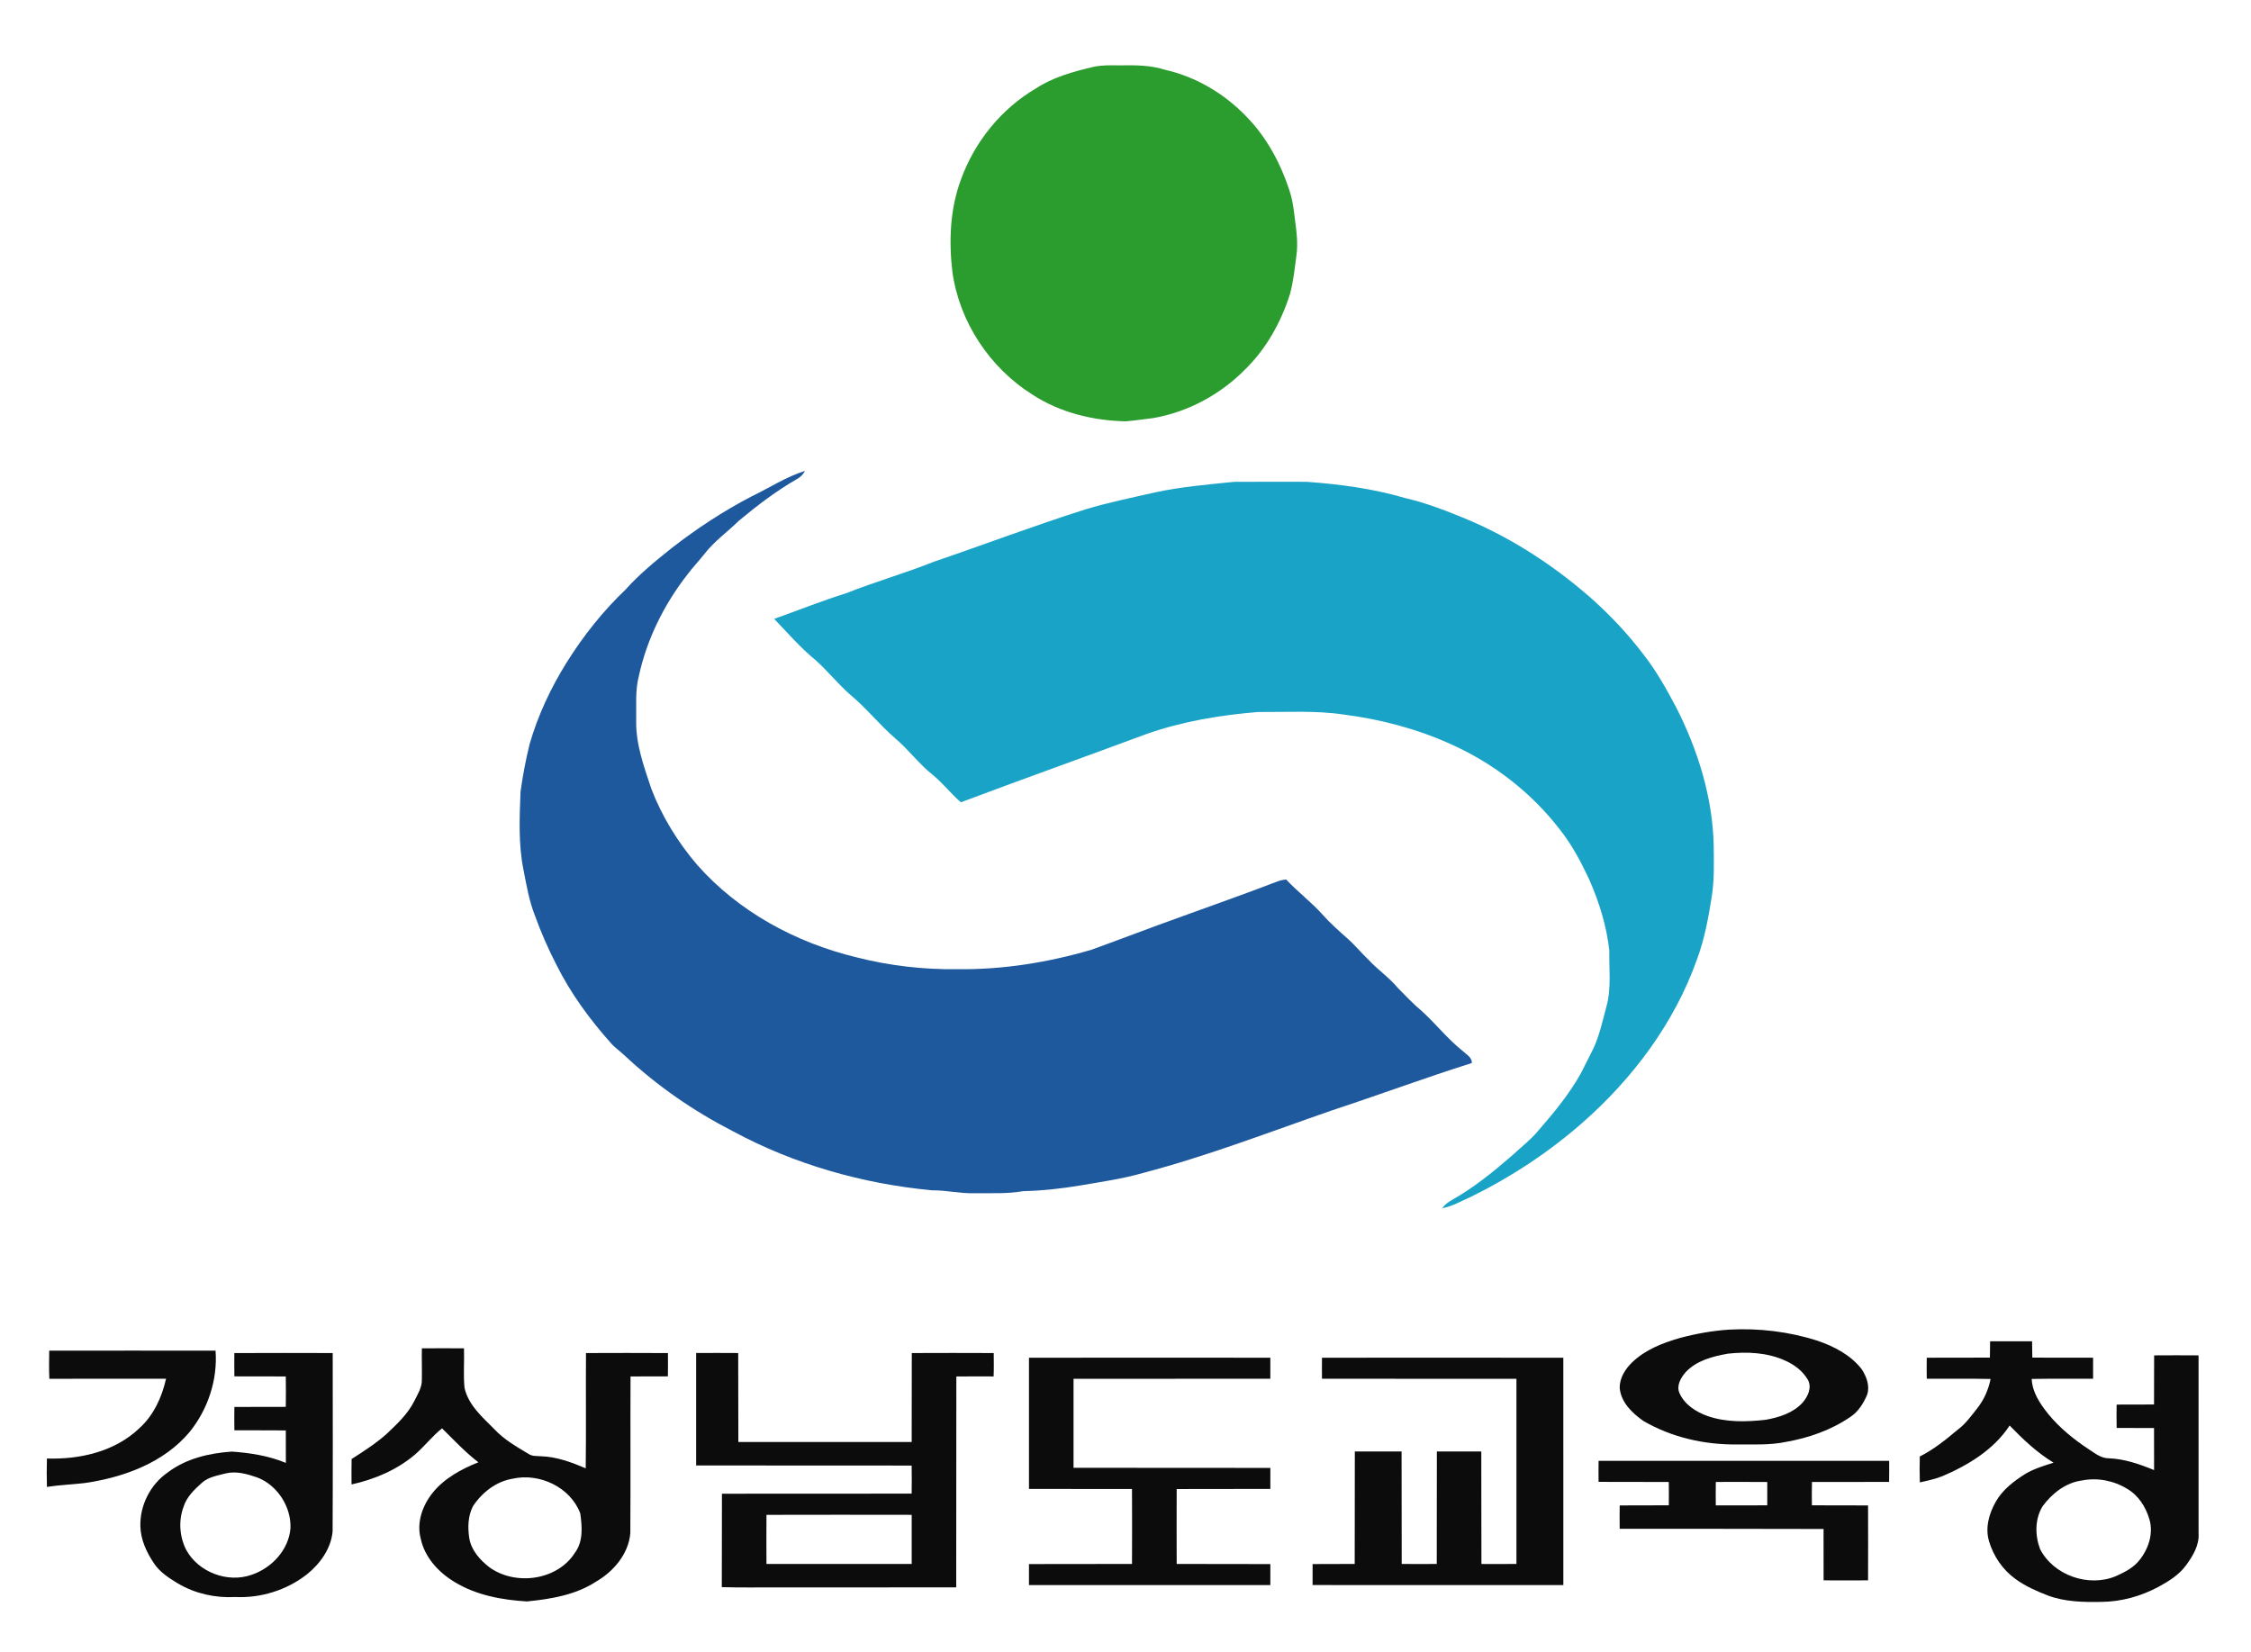
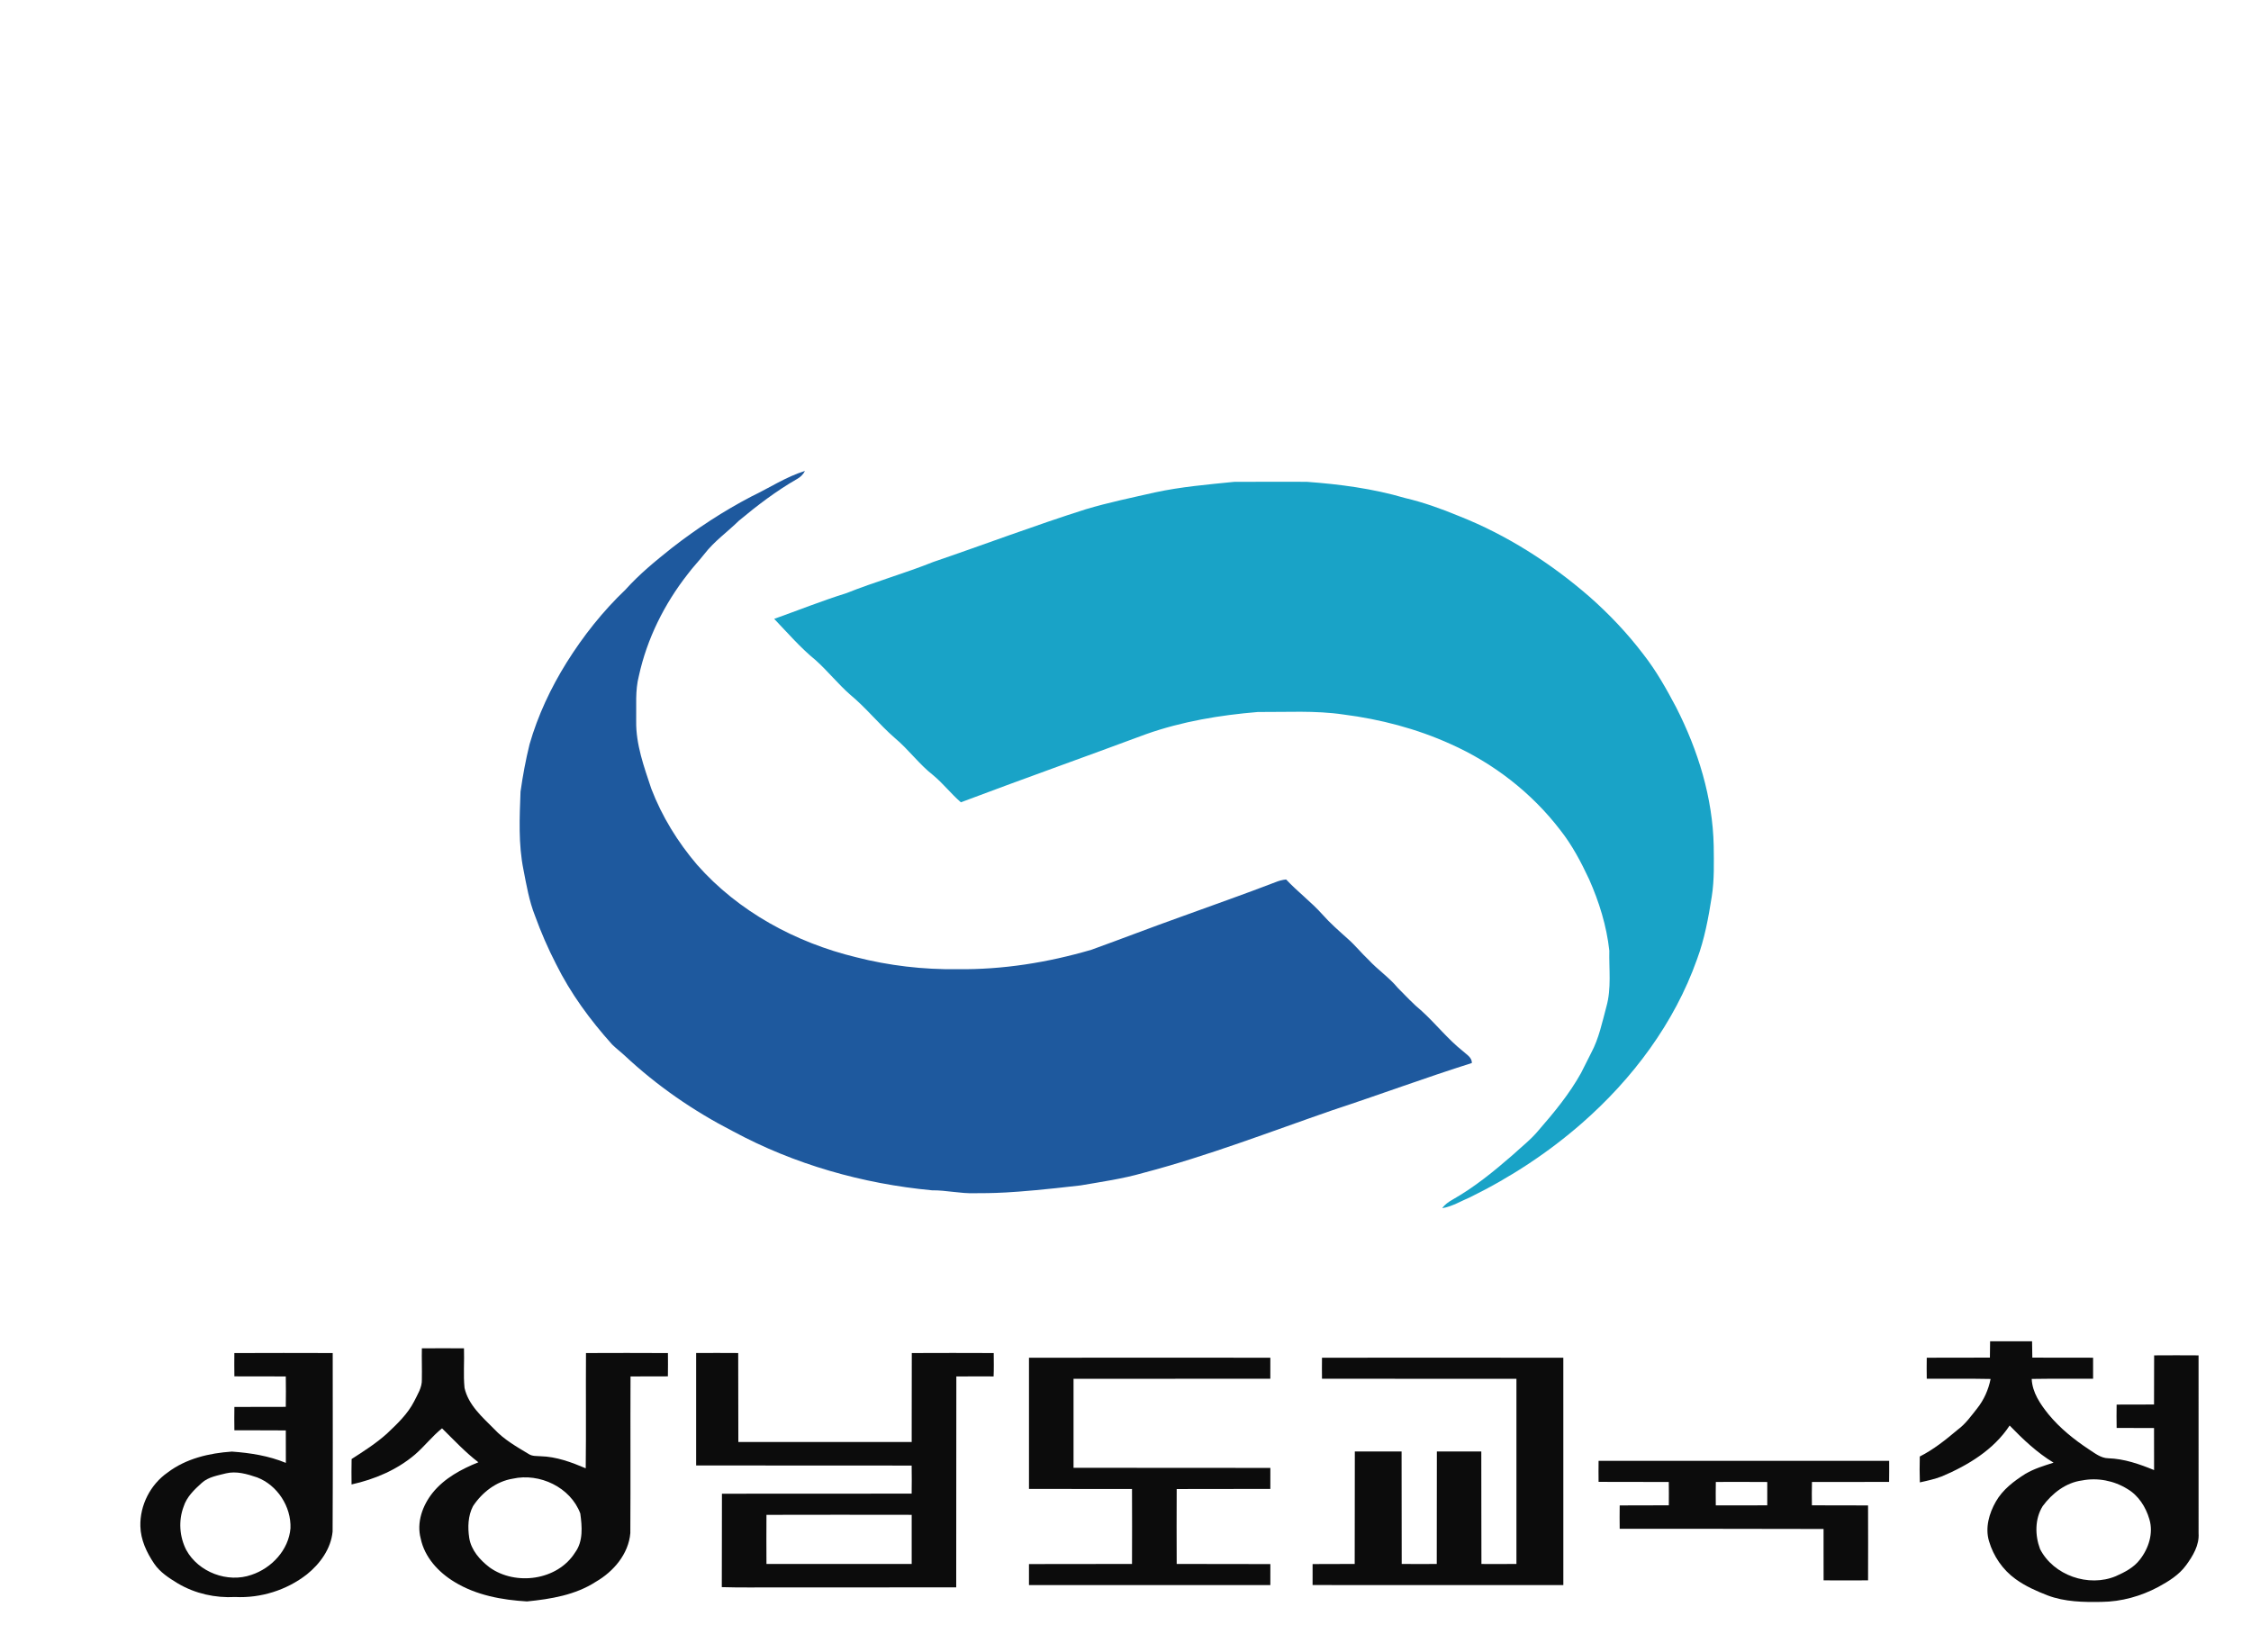
<svg xmlns="http://www.w3.org/2000/svg" width="500px" height="367px" viewBox="0 0 499 367" version="1.1">
  <g id="surface1">
-     <path style=" stroke:none;fill-rule:nonzero;fill:rgb(16.863%,61.176%,18.039%);fill-opacity:1;" d="M 242.336 14.863 C 244.246 14.438 246.203 14.5 248.148 14.52 C 251.535 14.469 255.004 14.449 258.273 15.496 C 265.133 17.055 271.43 20.777 276.297 25.84 C 280.836 30.438 283.938 36.266 285.941 42.367 C 286.484 44.051 286.789 45.801 286.988 47.555 C 287.367 50.66 287.922 53.812 287.441 56.945 C 287.07 59.742 286.789 62.57 286.043 65.301 C 284.043 71.602 280.73 77.566 275.953 82.188 C 270.484 87.688 263.324 91.551 255.668 92.875 C 253.645 93.105 251.633 93.43 249.605 93.598 C 242.332 93.461 234.949 91.664 228.809 87.656 C 219.348 81.707 212.602 71.527 211.051 60.426 C 210.238 53.535 210.516 46.371 212.98 39.816 C 216 31.477 221.906 24.176 229.562 19.668 C 233.41 17.141 237.906 15.91 242.336 14.863 Z M 242.336 14.863 " />
-     <path style=" stroke:none;fill-rule:nonzero;fill:rgb(11.765%,34.902%,61.961%);fill-opacity:1;" d="M 166.434 110.281 C 170.379 108.395 174.082 105.93 178.285 104.625 C 177.902 105.43 177.246 106.031 176.477 106.449 C 171.891 109.086 167.676 112.312 163.617 115.688 C 161.09 118.176 158.137 120.246 155.961 123.074 C 154.766 124.605 153.402 126 152.246 127.562 C 147.059 134.184 143.207 141.914 141.41 150.152 C 140.555 153.426 140.883 156.828 140.812 160.168 C 140.73 165.383 142.547 170.344 144.172 175.223 C 146.535 181.395 150.059 187.098 154.348 192.121 C 163.516 202.516 176.254 209.402 189.637 212.648 C 196.984 214.531 204.578 215.414 212.16 215.309 C 222.23 215.438 232.281 213.824 241.934 210.992 C 248.605 208.582 255.219 206.023 261.902 203.641 C 268.871 201.098 275.879 198.652 282.797 195.988 C 283.559 195.676 284.355 195.457 285.176 195.379 C 287.727 198.109 290.746 200.363 293.246 203.156 C 294.941 205.086 296.891 206.77 298.797 208.488 C 300.48 209.945 301.863 211.707 303.488 213.23 C 305.523 215.441 308.059 217.133 309.977 219.457 C 311.723 221.211 313.402 223.035 315.312 224.609 C 318.453 227.469 321.086 230.852 324.426 233.5 C 325.227 234.258 326.465 234.883 326.438 236.152 C 316.062 239.43 305.863 243.215 295.531 246.617 C 281.555 251.457 267.734 256.816 253.41 260.574 C 248.867 261.883 244.18 262.543 239.531 263.344 C 235.297 264.051 231.023 264.527 226.73 264.625 C 223.164 265.254 219.539 265.035 215.938 265.078 C 212.781 265.176 209.684 264.402 206.531 264.434 C 191.141 262.988 175.945 258.684 162.32 251.324 C 153.59 246.848 145.434 241.223 138.266 234.508 C 137.352 233.656 136.348 232.91 135.465 232.035 C 130.602 226.621 126.246 220.703 123.008 214.164 C 121.215 210.688 119.66 207.094 118.328 203.422 C 117.035 200.152 116.445 196.668 115.777 193.23 C 114.621 187.52 114.902 181.652 115.121 175.867 C 115.621 172.336 116.27 168.82 117.125 165.355 C 118.965 158.938 121.832 152.848 125.355 147.188 C 129.047 141.289 133.395 135.793 138.434 130.992 C 141.504 127.559 145.086 124.637 148.68 121.77 C 154.242 117.43 160.176 113.547 166.434 110.281 Z M 166.434 110.281 " />
+     <path style=" stroke:none;fill-rule:nonzero;fill:rgb(11.765%,34.902%,61.961%);fill-opacity:1;" d="M 166.434 110.281 C 170.379 108.395 174.082 105.93 178.285 104.625 C 177.902 105.43 177.246 106.031 176.477 106.449 C 171.891 109.086 167.676 112.312 163.617 115.688 C 161.09 118.176 158.137 120.246 155.961 123.074 C 154.766 124.605 153.402 126 152.246 127.562 C 147.059 134.184 143.207 141.914 141.41 150.152 C 140.555 153.426 140.883 156.828 140.812 160.168 C 140.73 165.383 142.547 170.344 144.172 175.223 C 146.535 181.395 150.059 187.098 154.348 192.121 C 163.516 202.516 176.254 209.402 189.637 212.648 C 196.984 214.531 204.578 215.414 212.16 215.309 C 222.23 215.438 232.281 213.824 241.934 210.992 C 248.605 208.582 255.219 206.023 261.902 203.641 C 268.871 201.098 275.879 198.652 282.797 195.988 C 283.559 195.676 284.355 195.457 285.176 195.379 C 287.727 198.109 290.746 200.363 293.246 203.156 C 294.941 205.086 296.891 206.77 298.797 208.488 C 300.48 209.945 301.863 211.707 303.488 213.23 C 305.523 215.441 308.059 217.133 309.977 219.457 C 311.723 221.211 313.402 223.035 315.312 224.609 C 318.453 227.469 321.086 230.852 324.426 233.5 C 325.227 234.258 326.465 234.883 326.438 236.152 C 316.062 239.43 305.863 243.215 295.531 246.617 C 281.555 251.457 267.734 256.816 253.41 260.574 C 248.867 261.883 244.18 262.543 239.531 263.344 C 223.164 265.254 219.539 265.035 215.938 265.078 C 212.781 265.176 209.684 264.402 206.531 264.434 C 191.141 262.988 175.945 258.684 162.32 251.324 C 153.59 246.848 145.434 241.223 138.266 234.508 C 137.352 233.656 136.348 232.91 135.465 232.035 C 130.602 226.621 126.246 220.703 123.008 214.164 C 121.215 210.688 119.66 207.094 118.328 203.422 C 117.035 200.152 116.445 196.668 115.777 193.23 C 114.621 187.52 114.902 181.652 115.121 175.867 C 115.621 172.336 116.27 168.82 117.125 165.355 C 118.965 158.938 121.832 152.848 125.355 147.188 C 129.047 141.289 133.395 135.793 138.434 130.992 C 141.504 127.559 145.086 124.637 148.68 121.77 C 154.242 117.43 160.176 113.547 166.434 110.281 Z M 166.434 110.281 " />
    <path style=" stroke:none;fill-rule:nonzero;fill:rgb(9.804%,63.922%,78.039%);fill-opacity:1;" d="M 256.031 109.395 C 261.816 108.141 267.734 107.641 273.613 107.047 C 278.988 107.008 284.363 107.031 289.738 107.035 C 297.09 107.57 304.453 108.543 311.547 110.625 C 315.656 111.586 319.641 113.016 323.543 114.633 C 334.168 118.832 343.941 125.078 352.555 132.562 C 356.938 136.422 360.977 140.684 364.512 145.336 C 367.383 148.996 369.664 153.066 371.832 157.172 C 376.684 166.703 379.941 177.207 380.156 187.961 C 380.188 191.695 380.312 195.457 379.723 199.172 C 378.988 203.898 378.109 208.637 376.438 213.137 C 371.418 227.293 362.129 239.672 350.891 249.512 C 343.41 256.062 335.027 261.559 326.109 265.941 C 324.047 266.809 322.09 268.035 319.855 268.406 C 320.426 267.562 321.285 266.996 322.152 266.5 C 326.988 263.758 331.32 260.227 335.5 256.586 C 337.449 254.781 339.582 253.148 341.27 251.086 C 344.738 247.105 348.117 242.996 350.691 238.367 C 351.469 236.895 352.164 235.375 352.941 233.902 C 354.656 230.699 355.387 227.105 356.32 223.625 C 357.465 219.574 356.875 215.332 356.969 211.191 C 356.367 205.711 354.715 200.375 352.484 195.348 C 350.695 191.527 348.719 187.758 346.098 184.438 C 339.742 176.129 331.227 169.531 321.68 165.281 C 314.164 161.883 306.102 159.777 297.93 158.734 C 291.617 157.801 285.23 158.219 278.879 158.176 C 270.469 158.871 262.062 160.273 254.086 163.09 C 240.387 168.191 226.613 173.078 212.934 178.234 C 210.781 176.375 209.027 174.098 206.844 172.27 C 203.68 169.816 201.328 166.508 198.262 163.949 C 194.781 160.93 191.918 157.277 188.363 154.344 C 185.645 151.953 183.383 149.094 180.691 146.676 C 177.316 143.926 174.465 140.617 171.465 137.484 C 176.801 135.582 182.066 133.469 187.48 131.781 C 193.844 129.238 200.453 127.383 206.816 124.836 C 218.129 120.977 229.312 116.734 240.711 113.125 C 245.746 111.621 250.906 110.559 256.031 109.395 Z M 256.031 109.395 " />
-     <path style=" stroke:none;fill-rule:nonzero;fill:rgb(4.706%,4.706%,4.706%);fill-opacity:1;" d="M 383.582 295.383 C 390.203 295.023 396.91 295.824 403.227 297.855 C 406.938 299.125 410.617 301.043 413.055 304.207 C 414.102 305.836 414.887 307.93 414.234 309.848 C 413.426 311.754 412.266 313.621 410.508 314.777 C 406.242 317.695 401.27 319.438 396.207 320.324 C 392.637 321.078 388.98 320.867 385.363 320.891 C 378.133 320.984 370.766 319.32 364.5 315.648 C 362.023 313.906 359.539 311.5 359.27 308.312 C 359.25 306.113 360.512 304.125 362.043 302.645 C 364.957 299.84 368.828 298.336 372.652 297.238 C 376.227 296.277 379.891 295.625 383.582 295.383 M 383.301 300.727 C 379.953 301.32 376.355 302.242 373.945 304.812 C 372.848 306.062 371.816 307.828 372.559 309.516 C 373.715 312.059 376.242 313.684 378.801 314.582 C 382.922 316.016 387.387 315.891 391.668 315.418 C 394.648 314.898 397.781 313.914 399.883 311.617 C 401.082 310.258 402.047 308.195 401.031 306.461 C 399.891 304.531 398.004 303.121 395.969 302.234 C 392.02 300.461 387.551 300.25 383.301 300.727 Z M 383.301 300.727 " />
    <path style=" stroke:none;fill-rule:nonzero;fill:rgb(4.706%,4.706%,4.706%);fill-opacity:1;" d="M 441.551 297.969 C 444.656 297.953 447.766 297.953 450.871 297.973 C 450.887 299.18 450.906 300.395 450.926 301.605 C 455.422 301.633 459.926 301.586 464.426 301.621 C 464.43 303.176 464.43 304.734 464.426 306.289 C 459.879 306.324 455.332 306.258 450.789 306.336 C 450.922 309.348 452.68 311.902 454.5 314.172 C 457.039 317.27 460.195 319.801 463.523 322.004 C 464.836 322.848 466.141 323.926 467.781 323.961 C 471.332 324.07 474.723 325.25 477.973 326.586 C 477.977 323.473 477.977 320.359 477.961 317.246 C 475.191 317.238 472.422 317.23 469.656 317.223 C 469.625 315.496 469.625 313.766 469.652 312.035 C 472.422 312.027 475.191 312.023 477.961 312.016 C 477.996 308.379 477.945 304.742 477.984 301.102 C 481.273 301.078 484.562 301.078 487.852 301.102 C 487.871 314.27 487.871 327.438 487.855 340.609 C 488.043 343.262 486.59 345.668 485.078 347.727 C 483.523 349.867 481.227 351.285 478.945 352.527 C 475.07 354.602 470.715 355.824 466.309 355.867 C 462.293 355.945 458.16 355.871 454.355 354.438 C 451.84 353.469 449.348 352.363 447.164 350.766 C 444.352 348.734 442.285 345.707 441.309 342.387 C 440.41 339.406 441.328 336.211 442.82 333.594 C 444.344 330.914 446.859 329.02 449.414 327.402 C 451.352 326.27 453.52 325.617 455.648 324.938 C 451.98 322.723 448.852 319.754 445.887 316.688 C 442.355 322.074 436.66 325.512 430.852 327.977 C 429.266 328.594 427.598 328.957 425.945 329.32 C 425.875 327.402 425.883 325.484 425.93 323.57 C 429.008 322.012 431.711 319.84 434.34 317.625 C 436.078 316.355 437.328 314.574 438.656 312.906 C 440.176 311 441.184 308.723 441.66 306.344 C 436.934 306.242 432.203 306.328 427.48 306.289 C 427.453 304.734 427.453 303.176 427.477 301.625 C 432.148 301.582 436.828 301.633 441.504 301.605 C 441.516 300.391 441.531 299.18 441.551 297.969 M 461.992 328.887 C 458.383 329.355 455.336 331.738 453.23 334.594 C 451.469 337.418 451.496 341.09 452.648 344.137 C 455.648 349.992 463.426 352.668 469.453 350.164 C 471.445 349.281 473.473 348.246 474.82 346.469 C 476.77 343.988 477.871 340.578 476.918 337.477 C 476.125 334.773 474.484 332.195 472.012 330.762 C 469.051 328.93 465.414 328.223 461.992 328.887 Z M 461.992 328.887 " />
    <path style=" stroke:none;fill-rule:nonzero;fill:rgb(4.706%,4.706%,4.706%);fill-opacity:1;" d="M 93.207 299.539 C 96.324 299.512 99.445 299.516 102.562 299.539 C 102.664 302.473 102.391 305.414 102.684 308.34 C 103.551 312.16 106.648 314.824 109.289 317.484 C 111.449 319.812 114.238 321.395 116.938 323.016 C 117.727 323.543 118.707 323.441 119.605 323.512 C 123.098 323.605 126.426 324.84 129.602 326.191 C 129.711 317.656 129.602 309.117 129.66 300.586 C 135.73 300.562 141.793 300.555 147.863 300.59 C 147.879 302.309 147.883 304.035 147.855 305.766 C 145.09 305.777 142.32 305.777 139.555 305.785 C 139.504 317.391 139.582 328.992 139.512 340.59 C 139.113 345.23 135.785 349.125 131.867 351.387 C 127.32 354.344 121.848 355.238 116.555 355.766 C 110.992 355.434 105.289 354.398 100.465 351.445 C 96.902 349.301 93.82 345.969 92.949 341.797 C 91.988 338.207 93.363 334.422 95.613 331.613 C 98.223 328.391 101.973 326.371 105.762 324.852 C 102.828 322.605 100.309 319.891 97.688 317.309 C 95.496 319.07 93.781 321.328 91.652 323.156 C 87.648 326.559 82.684 328.648 77.59 329.777 C 77.559 327.895 77.566 326.008 77.602 324.129 C 80.312 322.387 83.047 320.645 85.449 318.484 C 87.707 316.34 90.031 314.164 91.473 311.355 C 92.23 309.809 93.27 308.254 93.203 306.461 C 93.254 304.156 93.156 301.844 93.207 299.539 M 113.402 328.496 C 109.715 329.094 106.582 331.547 104.562 334.605 C 103.449 336.75 103.367 339.316 103.73 341.664 C 104.164 344.395 106.113 346.562 108.23 348.195 C 114.035 352.363 123.355 351.102 127.242 344.891 C 129.082 342.406 128.789 339.105 128.398 336.227 C 126.227 330.402 119.348 327.16 113.402 328.496 Z M 113.402 328.496 " />
-     <path style=" stroke:none;fill-rule:nonzero;fill:rgb(4.706%,4.706%,4.706%);fill-opacity:1;" d="M 10.434 300.059 C 22.746 300.051 35.059 300.031 47.379 300.059 C 47.867 306.516 45.688 313.074 41.637 318.098 C 35.891 324.977 26.965 328.207 18.328 329.465 C 15.531 329.789 12.711 329.891 9.922 330.324 C 9.867 328.219 9.867 326.117 9.922 324.016 C 17.203 324.254 24.98 322.496 30.391 317.344 C 33.594 314.484 35.461 310.43 36.383 306.297 C 27.742 306.301 19.102 306.281 10.461 306.305 C 10.363 304.223 10.41 302.141 10.434 300.059 Z M 10.434 300.059 " />
    <path style=" stroke:none;fill-rule:nonzero;fill:rgb(4.706%,4.706%,4.706%);fill-opacity:1;" d="M 51.555 300.59 C 58.836 300.555 66.121 300.566 73.402 300.586 C 73.406 313.805 73.449 327.023 73.379 340.238 C 73.02 344.062 70.59 347.406 67.664 349.758 C 63.172 353.266 57.406 355.066 51.715 354.781 C 47.32 355.027 42.852 354.027 39.051 351.793 C 37.078 350.59 35.047 349.309 33.734 347.352 C 32.074 344.898 30.746 342.07 30.68 339.062 C 30.551 334.398 32.922 329.766 36.75 327.117 C 40.824 324.02 45.992 322.816 51.008 322.477 C 55.09 322.77 59.199 323.41 62.996 324.988 C 63.012 322.582 63.008 320.176 62.984 317.773 C 59.176 317.723 55.367 317.781 51.562 317.746 C 51.535 316.016 51.535 314.285 51.562 312.562 C 55.367 312.523 59.172 312.574 62.98 312.539 C 63.016 310.289 63.016 308.039 62.98 305.785 C 59.172 305.754 55.367 305.793 51.562 305.766 C 51.535 304.039 51.539 302.312 51.555 300.59 M 49.66 327.32 C 47.82 327.801 45.789 328.098 44.328 329.426 C 42.676 330.914 40.969 332.527 40.281 334.719 C 39.117 337.816 39.363 341.391 40.871 344.332 C 43.578 349.277 50.062 351.73 55.367 349.855 C 59.844 348.367 63.625 344.32 64.023 339.512 C 64.203 334.715 61.113 329.938 56.621 328.215 C 54.402 327.461 52.008 326.746 49.66 327.32 Z M 49.66 327.32 " />
    <path style=" stroke:none;fill-rule:nonzero;fill:rgb(4.706%,4.706%,4.706%);fill-opacity:1;" d="M 154.129 300.578 C 157.246 300.559 160.355 300.559 163.473 300.582 C 163.516 307.172 163.461 313.762 163.504 320.352 C 176.336 320.363 189.172 320.367 202.008 320.352 C 202.039 313.762 201.996 307.172 202.031 300.586 C 208.098 300.562 214.168 300.555 220.23 300.586 C 220.238 302.316 220.281 304.047 220.203 305.781 C 217.441 305.762 214.684 305.781 211.926 305.789 C 211.91 321.406 211.91 337.027 211.898 352.641 C 199.117 352.664 186.336 352.664 173.555 352.656 C 168.98 352.609 164.402 352.742 159.828 352.59 C 159.879 345.668 159.816 338.75 159.859 331.836 C 173.902 331.832 187.953 331.812 202 331.816 C 202.031 329.738 202.031 327.66 202 325.582 C 186.043 325.574 170.086 325.57 154.129 325.559 C 154.117 317.23 154.109 308.902 154.129 300.578 M 169.75 336.531 C 169.727 340.164 169.727 343.805 169.75 347.441 C 180.5 347.453 191.254 347.453 202.008 347.441 C 202.023 343.805 202.023 340.164 202.008 336.527 C 191.254 336.508 180.5 336.504 169.75 336.531 Z M 169.75 336.531 " />
    <path style=" stroke:none;fill-rule:nonzero;fill:rgb(4.706%,4.706%,4.706%);fill-opacity:1;" d="M 228.062 301.629 C 245.93 301.598 263.801 301.609 281.672 301.625 C 281.688 303.176 281.684 304.734 281.668 306.289 C 267.098 306.297 252.527 306.297 237.957 306.312 C 237.941 312.898 237.941 319.488 237.957 326.078 C 252.527 326.098 267.102 326.086 281.676 326.105 C 281.688 327.664 281.688 329.215 281.672 330.773 C 274.738 330.797 267.801 330.766 260.871 330.797 C 260.848 336.344 260.844 341.891 260.871 347.441 C 267.805 347.473 274.742 347.426 281.676 347.469 C 281.684 349.02 281.688 350.574 281.672 352.129 C 263.801 352.137 245.93 352.141 228.059 352.129 C 228.043 350.57 228.043 349.02 228.059 347.465 C 235.688 347.426 243.32 347.473 250.945 347.441 C 250.969 341.895 250.969 336.344 250.945 330.793 C 243.32 330.766 235.691 330.801 228.062 330.77 C 228.051 321.059 228.051 311.344 228.062 301.629 Z M 228.062 301.629 " />
    <path style=" stroke:none;fill-rule:nonzero;fill:rgb(4.706%,4.706%,4.706%);fill-opacity:1;" d="M 293.145 301.625 C 311.012 301.609 328.883 301.605 346.75 301.629 C 346.77 318.457 346.766 335.293 346.754 352.129 C 328.188 352.133 309.621 352.148 291.055 352.125 C 291.043 350.566 291.043 349.02 291.059 347.465 C 294.176 347.426 297.293 347.473 300.41 347.441 C 300.449 339.109 300.402 330.785 300.438 322.457 C 303.902 322.438 307.363 322.438 310.824 322.457 C 310.863 330.785 310.812 339.109 310.852 347.438 C 313.445 347.461 316.039 347.461 318.637 347.441 C 318.672 339.109 318.625 330.785 318.66 322.457 C 321.945 322.438 325.238 322.438 328.531 322.457 C 328.57 330.789 328.512 339.113 328.559 347.445 C 331.148 347.457 333.742 347.461 336.336 347.438 C 336.355 333.73 336.352 320.023 336.336 306.312 C 321.941 306.301 307.543 306.289 293.145 306.293 C 293.125 304.734 293.125 303.18 293.145 301.625 Z M 293.145 301.625 " />
    <path style=" stroke:none;fill-rule:nonzero;fill:rgb(4.706%,4.706%,4.706%);fill-opacity:1;" d="M 354.582 324.539 C 376.098 324.527 397.613 324.527 419.129 324.539 C 419.129 326.098 419.145 327.656 419.113 329.219 C 413.402 329.234 407.691 329.203 401.98 329.223 C 401.93 330.953 401.949 332.684 401.965 334.414 C 406.125 334.457 410.281 334.398 414.438 334.438 C 414.465 339.984 414.453 345.531 414.441 351.082 C 411.148 351.105 407.859 351.105 404.566 351.082 C 404.539 347.277 404.574 343.469 404.555 339.668 C 389.461 339.609 374.371 339.645 359.273 339.633 C 359.25 337.898 359.246 336.172 359.273 334.438 C 362.91 334.398 366.547 334.449 370.184 334.414 C 370.199 332.684 370.207 330.957 370.176 329.227 C 364.977 329.195 359.781 329.242 354.582 329.203 C 354.562 327.648 354.562 326.094 354.582 324.539 M 380.617 334.422 C 384.43 334.43 388.238 334.438 392.051 334.414 C 392.066 332.688 392.066 330.961 392.051 329.234 C 388.242 329.207 384.43 329.211 380.625 329.223 C 380.594 330.957 380.598 332.688 380.617 334.422 Z M 380.617 334.422 " />
  </g>
</svg>